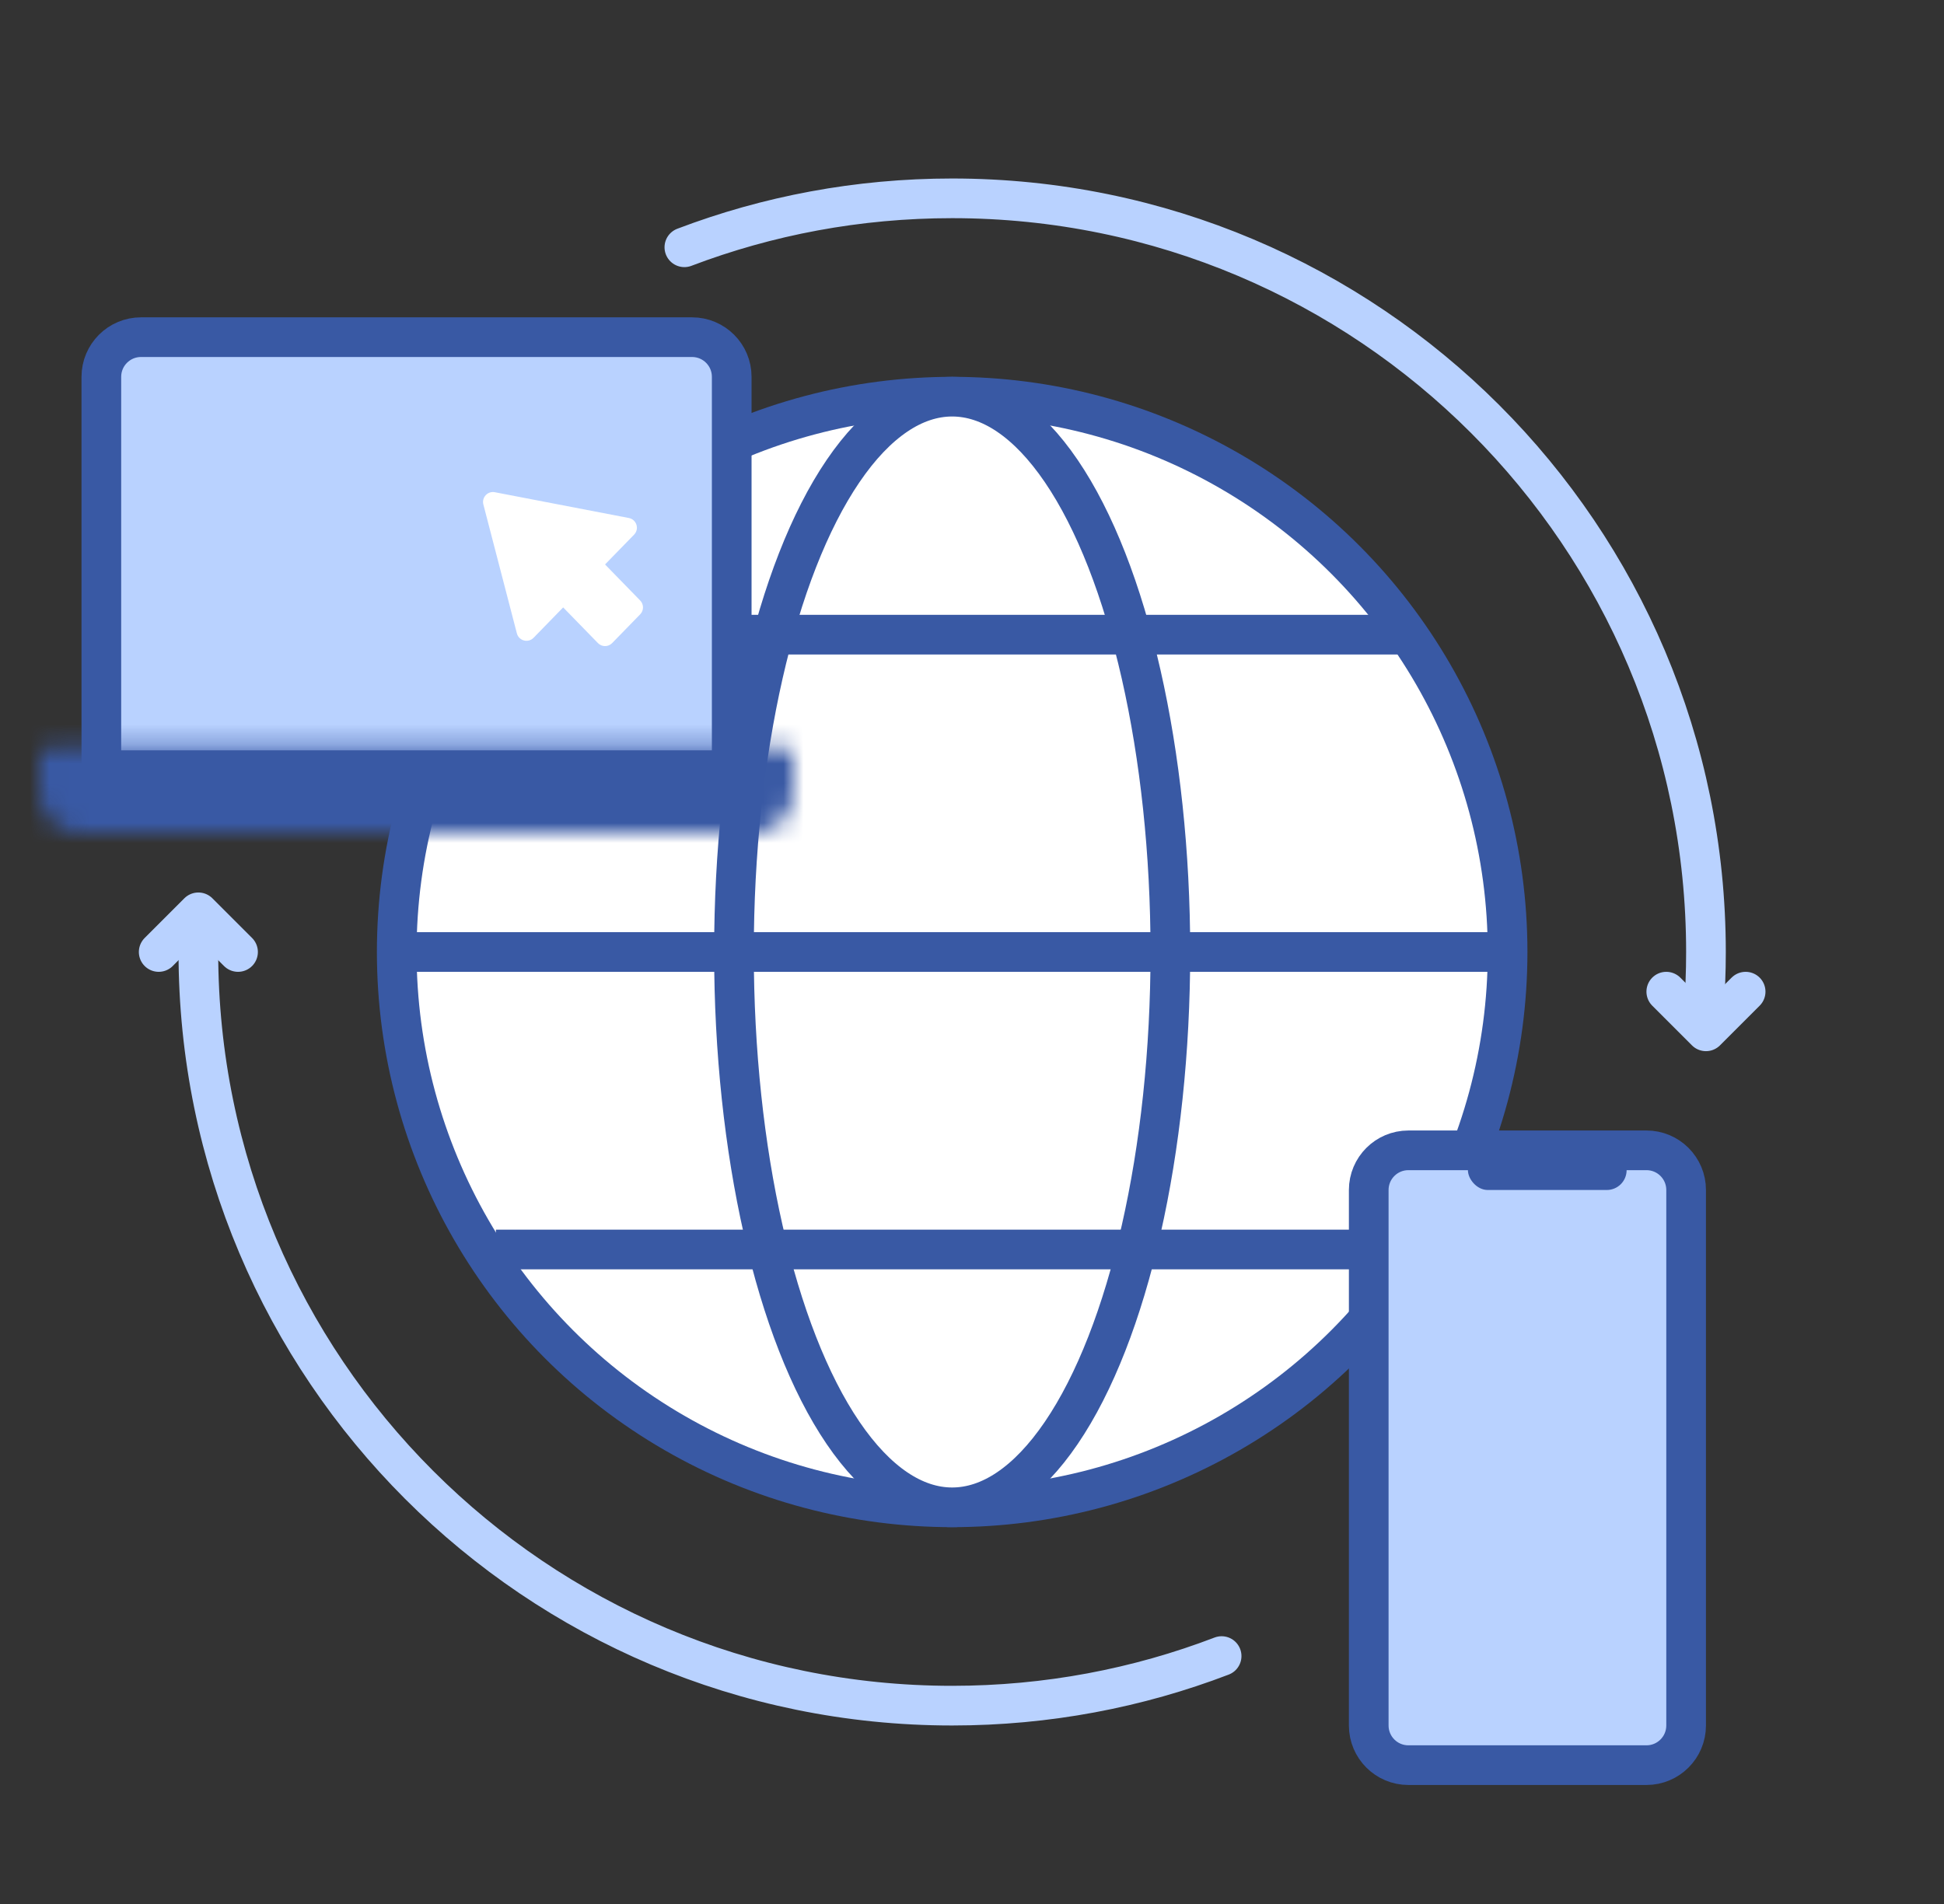
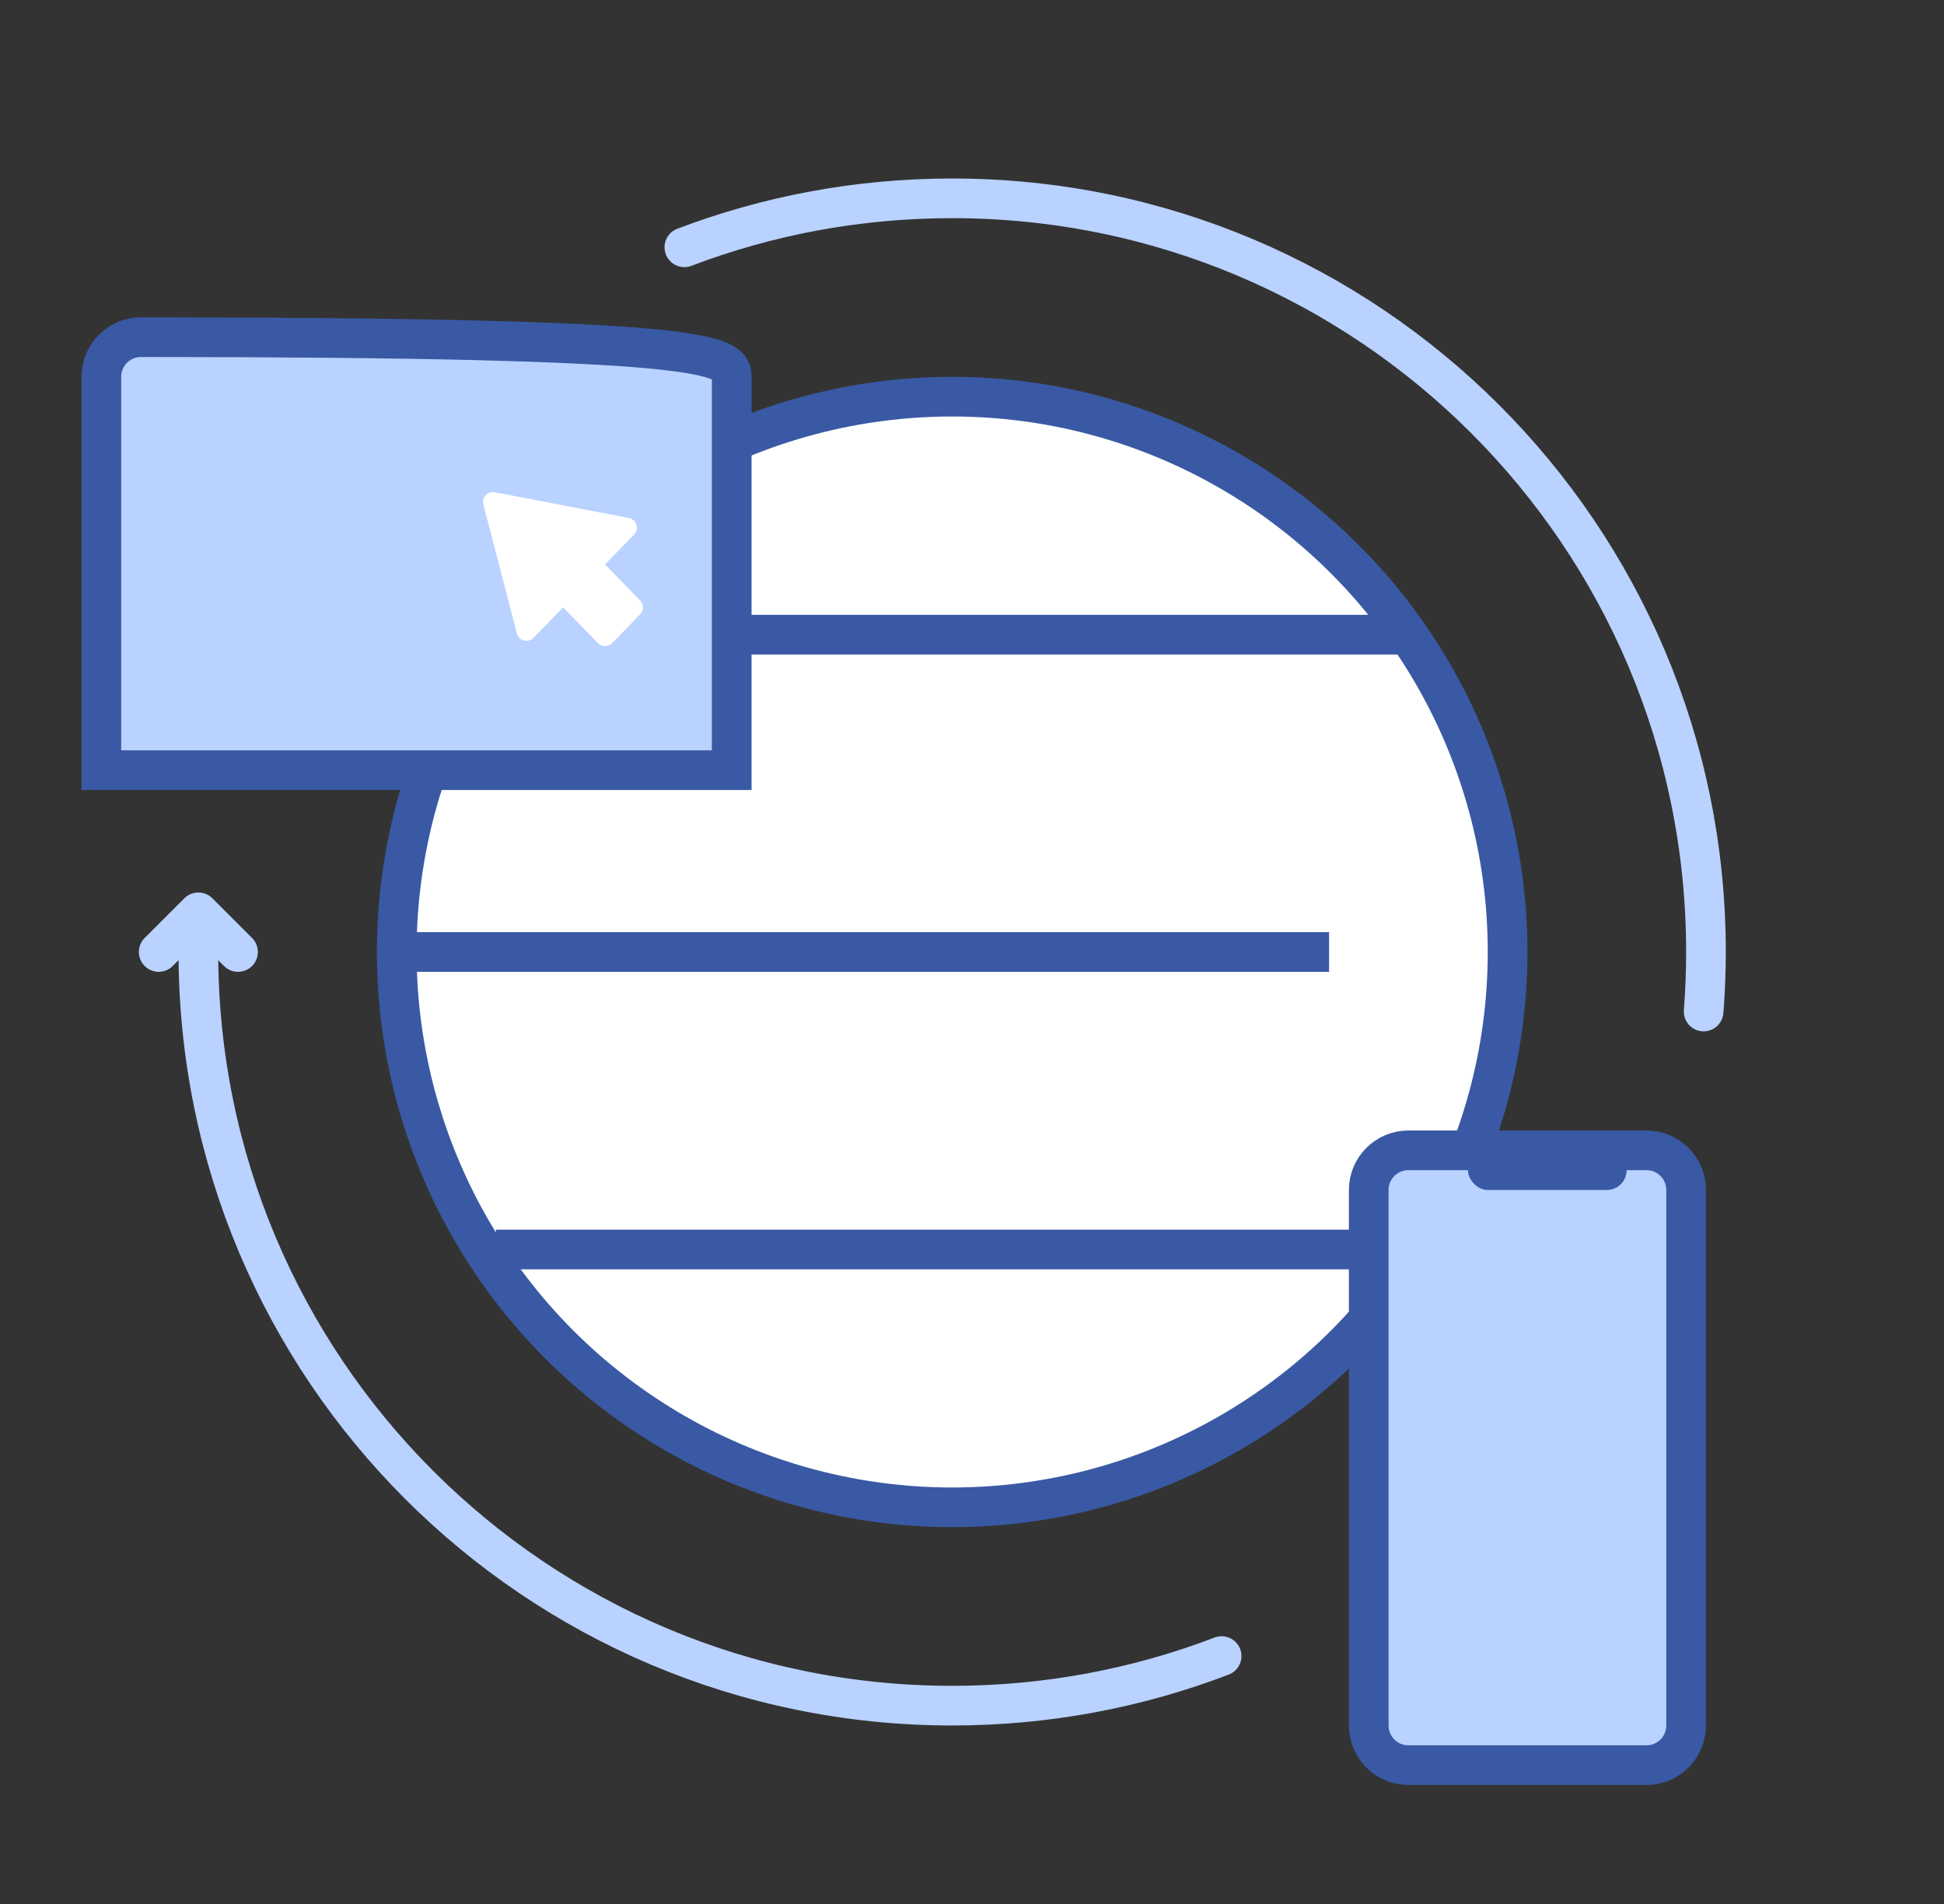
<svg xmlns="http://www.w3.org/2000/svg" width="98" height="96" viewBox="0 0 98 96" fill="none">
  <rect x="0" y="0" width="98" height="96" fill="#333333" stroke="none" />
  <path d="M10 48C10 68.987 27.013 86 48 86C52.786 86 57.366 85.115 61.584 83.5M34.5 12.468C38.695 10.873 43.245 10 48 10C68.987 10 86 27.013 86 48C86 49.01 85.961 50.01 85.883 51" stroke="#B9D2FF" stroke-width="2" stroke-linecap="round" />
  <circle cx="48" cy="48" r="28" fill="white" stroke="#3959A4" stroke-width="2" />
-   <ellipse cx="48" cy="48" rx="11" ry="28" fill="white" stroke="#3959A4" stroke-width="2" />
  <line x1="25" y1="32" x2="71" y2="32" stroke="#3959A4" stroke-width="2" />
  <line x1="25" y1="63" x2="71" y2="63" stroke="#3959A4" stroke-width="2" />
  <line x1="20" y1="48" x2="67" y2="48" stroke="#3959A4" stroke-width="2" />
-   <line x1="29" y1="48" x2="76" y2="48" stroke="#3959A4" stroke-width="2" />
-   <path d="M5.109 19C5.109 17.895 6.005 17 7.109 17H34.887C35.992 17 36.887 17.895 36.887 19V38.833H5.109V19Z" fill="#B9D2FF" stroke="#3959A4" stroke-width="2" />
+   <path d="M5.109 19C5.109 17.895 6.005 17 7.109 17C35.992 17 36.887 17.895 36.887 19V38.833H5.109V19Z" fill="#B9D2FF" stroke="#3959A4" stroke-width="2" />
  <mask id="path-9-inside-1" fill="white">
    <path d="M2 40C2 41.105 2.895 42 4 42H38C39.105 42 40 41.105 40 40V38.167C40 37.891 39.776 37.667 39.5 37.667H2.5C2.224 37.667 2 37.891 2 38.167V40Z" />
  </mask>
-   <path d="M2 40C2 41.105 2.895 42 4 42H38C39.105 42 40 41.105 40 40V38.167C40 37.891 39.776 37.667 39.5 37.667H2.5C2.224 37.667 2 37.891 2 38.167V40Z" fill="#3959A4" stroke="#3959A4" stroke-width="4" mask="url(#path-9-inside-1)" />
  <path d="M26.056 31.934L24.367 25.434C24.275 25.079 24.585 24.748 24.945 24.818L31.701 26.118C32.092 26.193 32.243 26.672 31.965 26.958L30.501 28.46L32.272 30.277C32.462 30.471 32.462 30.781 32.272 30.975L30.859 32.425C30.663 32.627 30.339 32.627 30.143 32.425L28.39 30.626L26.898 32.158C26.626 32.437 26.154 32.312 26.056 31.934Z" fill="white" />
  <path d="M69 60C69 58.895 69.895 58 71 58H83C84.105 58 85 58.895 85 60V87C85 88.105 84.105 89 83 89H71C69.895 89 69 88.105 69 87V60Z" fill="#B9D2FF" stroke="#3959A4" stroke-width="2" />
  <rect x="74" y="58" width="8" height="2" rx="1" fill="#3959A4" />
-   <path d="M84 50L86 52L88 50" stroke="#B9D2FF" stroke-width="2" stroke-linecap="round" stroke-linejoin="round" />
  <path d="M12 48L10 46L8 48" stroke="#B9D2FF" stroke-width="2" stroke-linecap="round" stroke-linejoin="round" />
</svg>